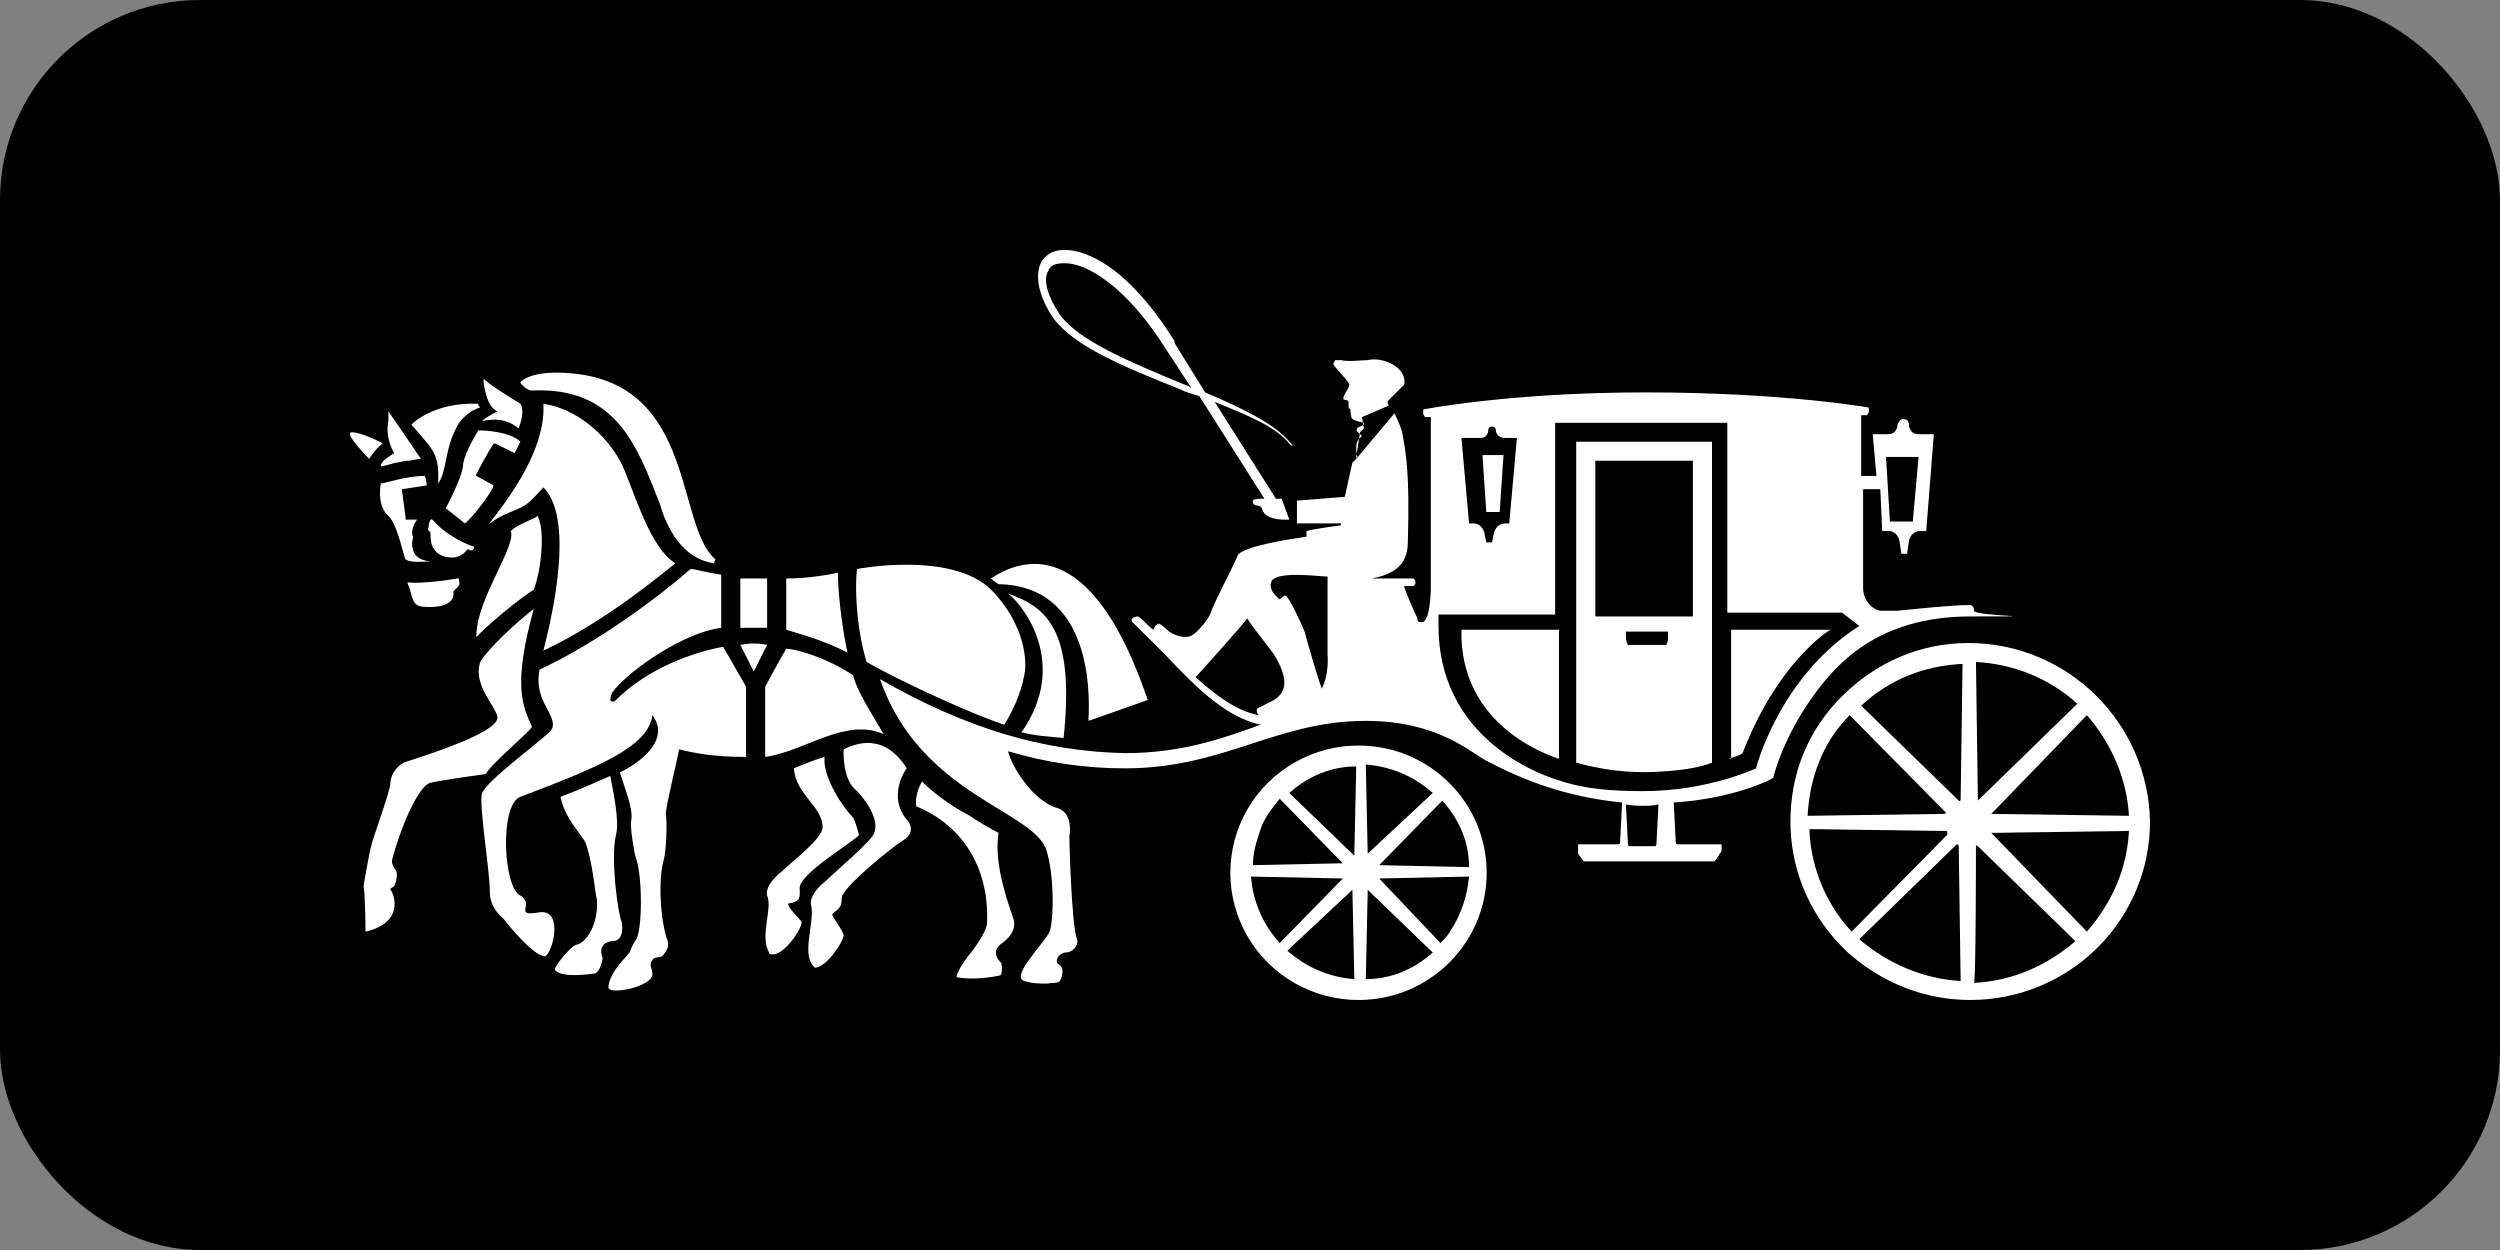
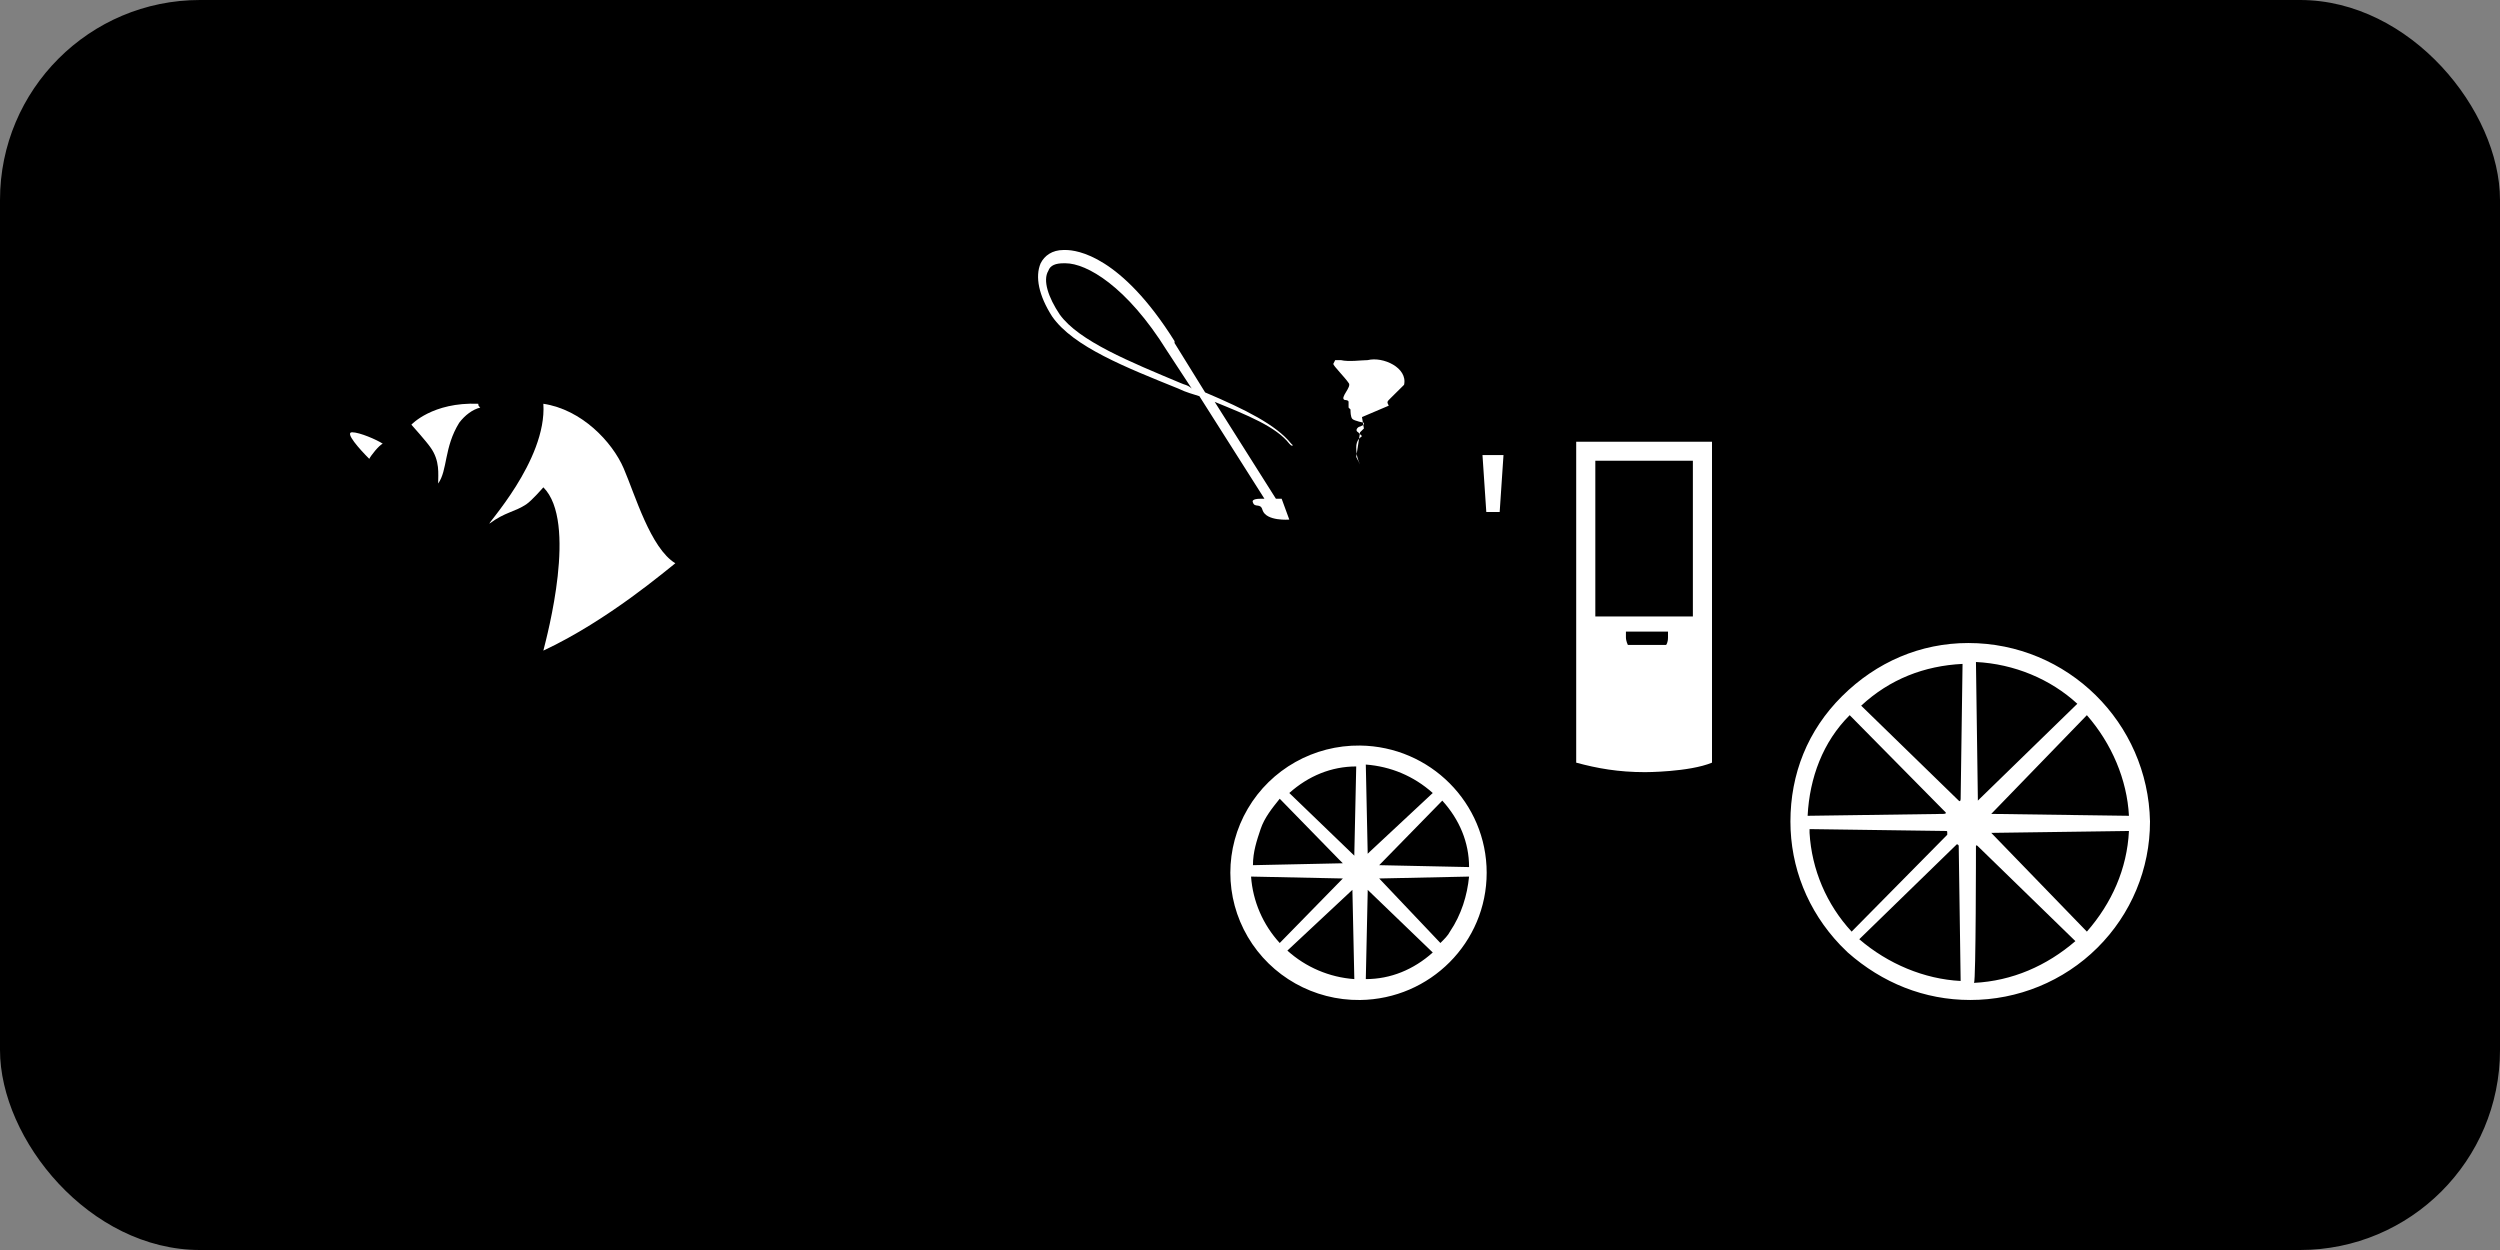
<svg xmlns="http://www.w3.org/2000/svg" width="100px" height="50px" viewBox="0 0 100 50">
  <rect x="0" y="0" width="100" height="50" fill="#808080" stroke="none" />
  <title>Coach@2x</title>
  <g id="Page-1" stroke="none" stroke-width="1" fill="none" fill-rule="evenodd">
    <g id="Coach">
      <rect id="Rectangle-Copy-23" fill="#000000" x="0" y="0" width="100" height="50" rx="8" />
      <g id="coach-new-york-seeklogo" transform="translate(14, 10)" fill="#FFFFFF" fill-rule="nonzero">
-         <path d="M48.359,20.354 L48.359,15.189 L44.457,15.189 C44.381,18.759 47.441,20.05 48.359,20.354 Z M55.168,20.354 C55.321,20.277 55.475,20.277 55.704,20.126 C57.081,16.556 59.07,15.265 59.223,15.189 L55.245,15.189 L55.245,20.354 L55.168,20.354 Z M16.15,16.86 L16.685,15.797 C16.379,15.721 15.997,15.721 15.614,15.797 L16.15,16.86 Z M19.899,16.101 C19.669,15.037 19.516,13.67 19.516,12.911 C18.445,13.139 17.603,13.139 17.45,13.139 L17.45,15.189 C18.445,15.493 18.98,15.645 19.899,16.101 L19.899,16.101 Z M16.685,15.113 L16.685,13.139 L15.614,13.139 L15.614,15.113 L16.15,15.113 L16.685,15.113 Z M26.172,18.987 C27.014,17.62 27.014,16.632 27.014,16.632 C27.014,15.189 26.096,13.974 25.484,13.443 C23.801,12.075 20.281,12.759 20.281,12.759 C20.205,13.291 20.205,14.962 20.664,16.48 C22.27,17.392 25.178,18.683 26.172,18.987 Z M22.27,20.734 C21.887,20.126 21.122,19.291 19.745,19.974 C19.745,19.974 19.669,21.189 20.281,21.645 C20.51,21.873 21.199,22.708 20.97,23.315 C20.893,23.62 19.44,24.834 19.057,25.215 C18.292,25.822 18.445,26.201 18.445,26.201 C18.598,26.886 18.063,28.1 18.522,28.632 L18.598,28.708 C19.057,28.708 19.745,27.645 19.745,27.417 C19.745,27.265 19.287,26.658 19.287,26.582 C19.363,26.429 19.44,26.505 19.592,26.277 C19.669,26.201 19.669,25.974 19.669,25.898 C19.745,25.442 21.735,23.848 22.117,23.62 C22.729,23.239 22.27,22.784 22.27,22.784 C21.505,21.873 22.194,20.81 22.27,20.734 L22.27,20.734 Z M14.926,15.873 C14.926,15.873 12.401,16.253 10.641,17.999 C10.489,18.151 10.412,17.999 10.412,17.999 C10.412,17.999 10.412,17.848 10.489,17.696 C11.254,16.708 13.472,15.265 14.849,15.113 L14.849,12.987 C14.313,12.911 13.778,12.759 13.625,12.759 C12.324,13.898 9.876,15.721 7.581,16.784 C7.352,17.924 8.117,18.455 8.117,18.987 C8.117,19.139 8.04,19.215 7.964,19.291 C7.505,19.746 5.515,21.189 5.285,21.72 C5.133,22.101 5.592,24.758 5.592,25.67 C5.592,26.353 6.127,26.734 6.127,26.734 C6.357,27.037 7.352,28.253 7.81,28.253 C8.117,28.1 8.575,26.277 7.505,26.505 C6.969,26.582 6.969,26.505 7.045,26.201 C7.048,26.042 6.959,25.895 6.816,25.822 C6.127,25.518 5.975,22.177 6.816,21.873 C9.799,20.734 11.942,19.898 12.095,18.607 C13.013,19.822 10.871,20.886 10.794,20.886 C10.947,21.417 11.329,22.329 11.254,22.784 C11.177,23.088 11.406,24.227 11.406,24.227 C11.712,24.91 11.712,27.341 11.406,27.645 C11.329,27.72 11.254,27.948 11.177,28.1 C10.947,28.405 10.412,28.86 10.335,29.467 C10.259,29.848 12.171,29.467 12.095,28.936 C12.095,28.784 11.942,28.556 12.095,28.405 C12.171,28.253 12.324,28.329 12.477,28.253 C12.631,28.1 12.784,27.872 12.707,27.645 C12.401,26.81 12.324,25.139 12.554,24.379 C12.631,24.151 12.707,22.936 12.631,22.556 C12.631,22.253 13.166,20.05 13.166,19.974 C13.778,20.126 14.543,20.277 15.843,20.277 L15.843,17.468 L14.926,15.873 Z M21.352,19.367 C20.51,17.999 20.205,17.392 20.128,17.012 C18.98,16.253 17.756,15.949 17.45,15.949 C17.221,16.329 16.608,17.468 16.608,17.468 L16.608,20.277 C18.215,20.05 19.822,18.683 21.352,19.367 L21.352,19.367 Z" id="Shape" />
-         <path d="M26.861,19.291 C27.473,19.443 27.779,19.443 28.544,19.518 C29.003,15.189 27.855,14.278 26.326,13.746 C26.937,14.202 28.773,16.556 26.861,19.291 L26.861,19.291 Z M2.531,11.468 C2.455,11.392 2.455,11.088 2.685,10.784 L2.226,10.784 L2.226,10.708 L2.073,9.569 L3.067,9.417 C3.067,9.417 3.067,9.189 2.991,9.037 C2.226,9.037 1.384,9.341 1.231,9.341 C1.078,10.329 1.537,10.632 1.537,10.632 C1.919,11.012 2.149,12.303 2.226,12.379 C2.455,12.531 2.991,12.455 3.22,12.455 C2.226,12.379 2.531,11.468 2.531,11.468 L2.531,11.468 Z M7.505,10.632 C7.352,10.784 6.74,10.936 6.433,11.24 C6.663,11.848 5.056,13.974 5.056,15.417 L5.056,15.493 C5.362,15.113 6.816,13.898 7.352,13.594 C7.657,12.759 7.81,11.24 7.505,10.632 Z M2.302,13.291 C2.302,13.291 2.302,13.367 2.378,13.518 C2.531,14.05 2.531,14.278 3.067,14.278 C3.143,14.278 4.215,14.354 4.138,13.67 C4.138,13.594 4.444,13.443 4.368,13.291 C4.368,13.063 4.291,13.139 4.291,13.139 C3.908,13.215 2.685,13.367 2.302,13.291 Z M1.766,8.126 C1.384,8.354 1.231,8.506 1.231,8.658 C1.308,8.658 1.537,8.582 1.843,8.506 C1.996,8.506 2.149,8.43 2.302,8.43 C2.455,8.43 2.685,8.354 2.838,8.354 C2.378,7.67 1.537,6.455 1.537,6.455 L1.537,6.835 C1.384,7.518 1.766,8.126 1.766,8.126 L1.766,8.126 Z M7.275,19.063 C6.892,18.227 6.51,17.392 7.352,14.354 C6.663,14.886 5.515,15.949 5.21,16.48 C4.903,17.392 5.821,18.227 5.898,18.683 C5.975,19.367 2.302,20.43 2.149,20.506 C1.843,20.658 1.613,21.037 1.613,21.341 C1.613,21.645 0.848,23.696 0.848,23.848 C0.771,24.075 0.542,25.442 0.542,25.442 C0.619,25.898 0.619,27.265 0.619,27.265 C2.302,26.886 1.69,25.594 1.613,25.594 C1.613,25.518 1.69,25.518 1.766,25.442 C1.843,25.291 1.919,24.987 1.843,24.834 C1.613,24.531 1.69,24.379 1.69,24.379 C1.996,23.164 2.685,21.569 3.143,21.341 C3.22,21.265 4.903,21.037 5.439,20.961 C5.592,20.582 7.352,19.139 7.275,19.063 L7.275,19.063 Z M20.128,22.708 C19.745,22.329 18.904,21.113 18.98,20.277 C18.445,20.43 17.756,20.734 17.756,20.734 C17.833,21.796 18.904,22.253 18.904,23.088 C18.904,23.544 17.68,24.455 17.298,24.834 C16.533,25.442 16.685,25.822 16.685,25.822 C16.915,26.353 16.379,27.417 16.762,28.1 C16.762,28.177 16.838,28.177 16.915,28.177 C17.374,28.177 18.063,27.189 18.063,26.886 C18.063,26.81 17.298,26.126 17.603,26.126 C18.063,26.05 17.986,25.822 17.986,25.518 C17.986,24.91 20.357,23.544 20.357,23.391 C20.281,23.088 20.205,22.86 20.128,22.708 Z M8.422,21.873 C8.575,22.708 9.264,23.391 9.417,23.696 C9.723,24.531 9.799,25.746 9.876,25.974 C9.952,26.886 9.494,27.72 9.034,27.796 C8.805,27.872 8.193,28.632 8.193,28.784 C8.422,29.164 9.799,28.936 9.799,28.936 C10.029,28.86 10.106,28.329 10.106,28.329 C9.876,27.72 10.412,27.645 10.489,27.645 C11.024,27.645 10.871,26.886 10.871,26.886 C10.718,26.582 10.412,24.303 10.641,23.391 C10.794,22.784 10.489,21.493 10.412,21.037 C9.876,21.265 9.417,21.493 8.422,21.873 Z" id="Shape" />
-         <path d="M25.636,13.139 C25.713,13.215 25.943,13.367 25.943,13.367 C29.998,13.443 29.538,18.531 29.538,18.835 L31.91,17.999 C29.615,11.24 26.784,12.379 25.636,13.139 Z M26.555,26.81 C26.478,26.505 25.713,24.683 25.943,23.315 C25.789,23.239 25.101,22.86 24.795,22.632 C24.336,22.405 23.494,21.873 22.882,21.265 C22.882,21.265 22.577,21.72 22.653,22.253 C24.489,23.012 25.56,24.683 25.484,26.886 C25.484,27.341 24.719,28.253 24.719,28.253 C24.259,28.86 24.259,29.088 24.259,29.088 C25.101,29.239 26.019,29.012 26.019,29.012 C26.096,28.936 26.096,28.556 26.019,28.48 C25.56,28.024 26.096,27.72 26.096,27.72 C26.401,27.493 26.631,27.189 26.555,26.81 L26.555,26.81 Z M6.74,7.139 C6.969,6.607 6.892,6.227 6.816,6.151 C6.587,5.999 5.668,5.468 5.362,5.164 C5.285,5.164 5.439,5.848 5.515,5.999 C5.668,6.379 5.898,6.455 5.898,6.455 C5.898,6.455 5.439,6.683 5.285,6.835 C5.439,6.835 6.127,6.607 6.74,7.139 L6.74,7.139 Z M4.597,10.936 C4.827,10.784 5.668,9.721 5.745,9.417 L5.056,9.037 L5.056,8.962 C5.439,8.202 5.745,7.746 5.745,7.746 L5.821,7.746 L6.587,8.126 L6.816,7.67 C6.433,7.291 5.515,7.215 5.133,7.215 C4.903,7.594 4.52,8.278 4.52,8.658 C4.444,9.189 3.832,10.329 3.832,10.329 L4.597,10.936 Z M3.296,10.784 C3.22,10.708 3.143,10.936 3.143,11.088 C3.067,11.24 3.22,11.24 3.22,11.316 C3.22,11.544 3.22,11.848 3.45,12.075 C3.603,12.227 3.832,12.303 4.138,12.303 C4.215,12.303 4.52,12.227 4.673,11.999 C4.75,11.924 4.827,12.075 4.903,11.999 C4.98,11.924 4.98,11.848 4.903,11.848 C4.444,11.696 3.756,11.316 3.296,10.784 L3.296,10.784 Z M12.401,10.177 C12.554,10.708 13.089,12.303 14.543,12.531 L14.62,12.379 C13.013,11.012 13.854,5.392 8.882,4.936 C7.275,4.784 6.816,5.24 6.816,5.316 C6.816,5.316 7.045,5.62 7.275,5.62 C10.641,5.468 11.483,7.822 12.401,10.177 L12.401,10.177 Z" id="Shape" />
        <path d="M10.947,8.734 C10.489,7.67 9.264,6.379 7.734,6.151 C7.887,8.43 5.362,11.088 5.592,10.936 C6.204,10.481 6.587,10.481 7.045,10.177 C7.275,10.025 7.734,9.493 7.734,9.493 C9.111,10.86 7.887,15.417 7.734,16.025 C10.335,14.81 12.707,12.759 13.013,12.531 C12.019,11.924 11.406,9.797 10.947,8.734 L10.947,8.734 Z M0.771,8.354 C0.848,8.202 1.154,7.822 1.308,7.746 C1.078,7.594 0.389,7.291 0.083,7.291 C-0.223,7.291 0.389,7.974 0.771,8.354 Z M54.48,7.67 L49.048,7.67 L49.048,20.506 C49.889,20.734 50.731,20.886 51.802,20.886 C51.802,20.886 53.561,20.886 54.48,20.506 L54.48,7.67 Z M52.72,15.493 C52.72,15.721 52.644,15.797 52.644,15.797 L51.114,15.797 C51.114,15.797 51.037,15.645 51.037,15.493 L51.037,15.265 L52.72,15.265 L52.72,15.493 Z M53.715,14.658 L49.813,14.658 L49.813,8.43 L53.715,8.43 L53.715,14.658 Z M45.987,10.481 L46.14,8.202 L45.299,8.202 L45.452,10.481 L45.987,10.481 Z" id="Shape" />
-         <path d="M40.096,8.506 L39.791,9.873 L37.878,10.025 L37.878,10.936 L39.638,10.936 L39.638,11.012 C39.638,11.012 38.49,11.164 38.261,11.24 L38.261,11.468 C37.724,11.544 35.659,11.848 35.506,12.227 C35.353,12.607 34.512,14.202 34.435,14.506 C34.282,14.886 33.823,15.341 33.67,15.417 C33.44,15.569 32.905,15.417 32.675,15.189 C32.599,15.113 32.37,14.886 32.293,14.962 C32.216,15.037 32.14,15.113 32.14,15.189 C31.91,15.037 31.757,14.81 31.528,14.658 C31.528,14.658 31.375,14.658 31.298,14.734 C31.222,14.81 31.298,14.886 31.298,14.886 L32.599,16.177 C33.67,17.316 34.97,18.683 36.424,18.987 C34.97,19.518 33.287,20.126 30.992,20.126 C27.703,20.05 24.642,19.139 21.199,17.164 C22.806,21.796 27.32,22.405 27.855,23.999 C28.161,24.987 28.161,26.582 28.008,27.189 C27.932,27.569 26.631,28.784 26.861,29.164 C26.937,29.315 27.779,29.391 28.085,29.315 C28.238,29.315 28.314,29.315 28.391,29.239 C28.468,29.164 28.544,28.784 28.468,28.708 C28.468,28.632 28.314,28.556 28.314,28.556 C28.161,28.329 28.468,28.1 28.62,28.1 C28.926,28.1 29.156,27.796 29.08,27.569 C28.85,26.961 28.773,23.468 28.773,23.468 C28.85,23.012 28.773,22.48 28.314,22.329 C27.243,22.025 26.401,20.506 26.326,20.05 C27.839,20.503 29.411,20.734 30.992,20.734 C34.97,20.734 37.036,18.835 40.632,18.835 C43.463,18.835 44.763,20.05 45.452,20.43 C46.905,21.189 48.589,21.873 50.884,22.101 L50.807,23.62 C50.807,23.696 50.807,23.772 50.731,23.772 L49.124,23.772 L49.124,24.151 L49.354,24.455 L54.556,24.455 C54.633,24.455 54.786,24.151 54.786,24.151 C54.786,24.151 54.863,24.075 54.863,23.999 L54.863,23.772 L53.103,23.772 C53.026,23.772 53.026,23.696 53.026,23.62 L52.95,22.101 C55.321,21.949 56.852,21.189 56.928,21.113 C56.928,21.113 57.31,19.443 58.688,17.62 C59.453,16.632 61.059,14.658 64.808,14.658 C68.557,14.658 64.961,14.658 64.961,14.43 C64.961,14.202 64.808,14.202 64.808,14.202 C64.043,14.202 62.666,14.354 61.901,14.43 L61.212,14.43 C60.83,14.354 60.524,13.974 60.524,13.518 L60.524,9.569 L61.212,9.569 L61.289,11.24 L61.519,11.24 C61.901,11.24 61.977,11.62 61.977,11.62 L62.054,12.151 L62.284,12.151 L62.36,11.62 C62.36,11.62 62.437,11.24 62.819,11.24 L63.049,11.24 L63.354,7.367 L62.742,7.367 C62.36,7.367 62.36,6.987 62.36,6.987 C62.36,6.987 62.36,6.759 62.13,6.759 C61.977,6.759 61.901,6.987 61.901,6.987 C61.901,6.987 61.901,7.367 61.519,7.367 L60.907,7.367 L61.059,9.037 L60.447,9.037 L60.447,6.607 L60.677,6.607 C60.677,6.607 60.754,6.531 60.754,6.455 L60.754,6.303 C60.754,6.303 57.387,5.696 51.802,5.696 C46.37,5.696 42.927,6.379 42.927,6.379 L42.927,6.531 C42.927,6.607 43.003,6.683 43.003,6.683 L43.233,6.683 L43.233,13.443 C43.233,13.518 43.233,14.506 43.003,14.81 C42.927,14.886 42.927,14.886 42.851,14.886 C42.698,14.886 42.698,14.81 42.698,14.734 C42.545,14.43 42.163,13.518 42.163,13.443 L42.545,13.443 C42.545,13.443 42.621,13.367 42.621,13.291 C42.621,13.215 42.545,13.139 42.545,13.139 L40.861,13.139 C42.163,12.911 42.315,12.227 42.315,11.62 C42.392,8.886 42.238,8.126 42.086,7.291 C42.009,6.987 41.78,6.531 41.78,6.531 L40.249,8.354 L40.096,8.506 Z M62.742,8.278 L62.513,10.86 L61.595,10.86 L61.442,8.278 L62.742,8.278 Z M36.654,18.151 C36.577,18.227 36.271,18.303 36.271,18.379 C36.271,18.455 36.271,18.531 36.347,18.607 C35.506,18.455 34.664,17.848 33.823,17.088 C33.899,17.012 35.812,14.886 35.889,14.734 C36.118,15.113 36.807,15.949 36.959,16.177 C37.801,17.544 37.189,17.924 36.654,18.151 Z M38.872,17.544 C38.719,17.164 38.261,15.569 38.184,15.265 C38.031,14.886 37.572,13.898 37.419,13.822 C37.342,13.822 37.189,13.974 37.189,13.974 C37.189,13.974 36.654,13.594 36.884,13.215 C37.189,12.835 38.796,13.063 39.102,13.063 L39.102,16.177 C39.102,16.253 39.178,16.936 38.872,17.544 L38.872,17.544 Z M45.222,7.518 C45.528,7.518 45.528,7.215 45.528,7.215 C45.528,7.215 45.528,7.063 45.682,7.063 C45.835,7.063 45.835,7.215 45.835,7.215 C45.835,7.215 45.835,7.518 46.217,7.518 L46.676,7.518 L46.37,10.936 L46.217,10.936 C45.835,10.936 45.758,11.316 45.758,11.316 L45.682,11.696 L45.452,11.696 L45.375,11.316 C45.375,11.316 45.299,10.936 44.917,10.936 L44.763,10.936 L44.457,7.518 L45.222,7.518 Z M52.261,23.696 C52.261,23.772 52.261,23.848 52.184,23.848 L51.19,23.848 C51.114,23.848 51.114,23.772 51.114,23.696 L51.037,22.177 C51.343,22.253 52.108,22.253 52.338,22.177 L52.261,23.696 Z M56.24,20.734 C56.24,20.734 54.327,21.645 51.726,21.645 C50.501,21.645 49.354,21.569 48.282,21.189 C47.288,20.886 43.54,19.367 43.54,15.037 L43.54,14.582 L48.206,14.582 L48.206,6.911 L55.092,6.911 L55.092,14.506 L59.682,14.506 L60.371,15.037 C57.158,17.088 56.24,20.734 56.24,20.734 L56.24,20.734 Z M37.266,10.101 L36.959,10.101 L37.266,10.101 Z" id="Shape" />
        <path d="M37.648,7.746 C37.036,6.987 35.812,6.379 34.205,5.696 L32.982,3.721 L32.982,3.645 C30.839,0.227 29.08,0 28.62,0 L28.544,0 C28.085,0 27.779,0.227 27.626,0.531 C27.396,1.063 27.549,1.822 28.085,2.658 C28.926,3.873 31.068,4.708 33.134,5.544 C33.44,5.696 33.747,5.772 33.976,5.848 L36.577,9.949 L36.501,9.949 C36.347,9.949 36.042,9.949 36.118,10.101 C36.194,10.329 36.424,10.101 36.501,10.405 C36.654,10.86 37.572,10.784 37.572,10.784 L37.266,9.949 L37.036,9.949 L34.588,6.075 C35.889,6.607 37.036,7.063 37.572,7.746 L37.648,7.822 C37.724,7.822 37.724,7.822 37.724,7.746 C37.724,7.822 37.724,7.822 37.648,7.746 L37.648,7.746 Z M33.211,5.316 C31.222,4.481 29.156,3.645 28.391,2.582 C27.932,1.898 27.703,1.215 27.932,0.835 C28.008,0.607 28.238,0.531 28.544,0.531 L28.62,0.531 C29.462,0.531 31.068,1.443 32.675,4.025 L33.67,5.544 C33.517,5.392 33.364,5.392 33.211,5.316 L33.211,5.316 Z M5.133,6.151 C3.296,6.075 2.455,6.987 2.455,6.987 C2.455,6.987 3.067,7.67 3.22,7.898 C3.603,8.43 3.526,8.962 3.526,9.341 C3.908,8.81 3.756,7.898 4.368,6.911 C4.597,6.607 4.903,6.379 5.21,6.303 C5.133,6.227 5.133,6.227 5.133,6.151 L5.133,6.151 Z M40.249,8.278 L40.403,7.291 L40.556,7.139 L40.479,6.683 L41.55,6.227 C41.473,6.075 41.473,6.075 41.626,5.924 L42.163,5.392 C42.315,4.708 41.321,4.253 40.708,4.405 C40.479,4.405 39.943,4.481 39.638,4.405 L39.408,4.405 L39.331,4.556 C39.331,4.632 39.791,5.088 39.943,5.316 C40.096,5.468 39.561,5.924 39.791,5.999 C39.791,5.999 39.943,5.999 39.943,6.075 L39.943,6.303 L40.02,6.379 C40.02,6.455 40.02,6.683 40.096,6.759 C40.173,6.835 40.556,6.911 40.556,6.911 L40.556,6.987 L40.403,7.063 C40.326,7.063 40.173,7.215 40.326,7.291 L40.479,7.443 C40.403,7.518 40.249,7.594 40.249,7.898 C40.249,8.202 40.326,8.43 40.403,8.582 L40.249,8.278 Z M40.403,19.822 C38.556,19.8 36.84,20.765 35.911,22.349 C34.981,23.932 34.981,25.89 35.911,27.474 C36.841,29.057 38.557,30.022 40.403,30 C43.21,29.965 45.467,27.697 45.467,24.91 C45.467,22.124 43.209,19.856 40.403,19.822 Z M40.785,24.075 L40.708,24.151 L40.632,20.582 C41.626,20.658 42.545,21.037 43.31,21.72 L40.785,24.075 Z M40.708,25.67 L40.708,25.594 L43.31,28.1 C42.545,28.784 41.626,29.164 40.632,29.164 L40.708,25.67 Z M44.763,24.683 L41.168,24.607 L43.692,22.025 C44.381,22.784 44.763,23.696 44.763,24.683 Z M43.616,27.72 L41.168,25.139 L44.763,25.063 C44.687,25.822 44.457,26.582 43.998,27.265 C43.922,27.417 43.769,27.569 43.616,27.72 L43.616,27.72 Z M39.714,24.531 L36.118,24.607 C36.118,24.075 36.271,23.62 36.424,23.164 C36.577,22.708 36.884,22.329 37.189,21.949 L39.561,24.379 L39.714,24.531 Z M40.096,25.594 L40.173,29.164 C39.177,29.093 38.234,28.691 37.495,28.024 L40.096,25.594 Z M40.173,24.151 L40.173,24.227 L37.572,21.72 C38.337,21.037 39.255,20.658 40.249,20.658 L40.173,24.151 Z M39.714,25.139 L37.189,27.72 C36.517,26.987 36.113,26.051 36.042,25.063 L39.714,25.139 Z M64.732,15.721 C62.819,15.721 61.059,16.48 59.682,17.848 C58.305,19.215 57.617,20.961 57.617,22.86 C57.617,24.683 58.305,26.429 59.605,27.796 L59.835,28.024 L59.912,28.1 C61.289,29.315 62.972,29.999 64.808,29.999 C66.716,30.001 68.546,29.25 69.896,27.91 C71.245,26.571 72.002,24.754 72,22.86 C71.923,18.911 68.71,15.721 64.732,15.721 L64.732,15.721 Z M69.093,18.151 L65.191,21.949 L65.114,22.025 L65.114,21.949 L65.038,16.48 C66.568,16.556 68.021,17.164 69.093,18.151 L69.093,18.151 Z M65.038,23.848 C65.038,23.848 65.038,23.772 65.114,23.848 L69.016,27.645 C67.868,28.632 66.491,29.239 64.961,29.315 C65.038,29.239 65.038,23.848 65.038,23.848 Z M65.65,22.556 L69.475,18.607 C70.47,19.746 71.082,21.189 71.158,22.632 L65.65,22.556 Z M65.65,23.315 L71.158,23.239 C71.082,24.758 70.47,26.126 69.475,27.265 L65.65,23.315 Z M64.426,21.949 C64.426,21.949 64.426,22.101 64.349,22.025 L60.447,18.227 C61.595,17.164 62.972,16.632 64.502,16.556 L64.426,21.949 Z M64.273,23.772 C64.273,23.772 64.349,23.772 64.349,23.848 L64.426,29.239 C62.972,29.164 61.519,28.556 60.371,27.569 L64.273,23.772 Z M63.737,22.405 L63.814,22.48 C63.89,22.556 63.737,22.556 63.737,22.556 L58.305,22.632 C58.382,21.113 58.917,19.67 59.988,18.607 L63.737,22.405 Z M58.382,23.164 L63.814,23.239 C63.89,23.239 63.89,23.239 63.89,23.315 L63.89,23.391 L60.065,27.265 C59.063,26.18 58.468,24.785 58.382,23.315 L58.382,23.164 Z" id="Shape" />
      </g>
    </g>
  </g>
</svg>